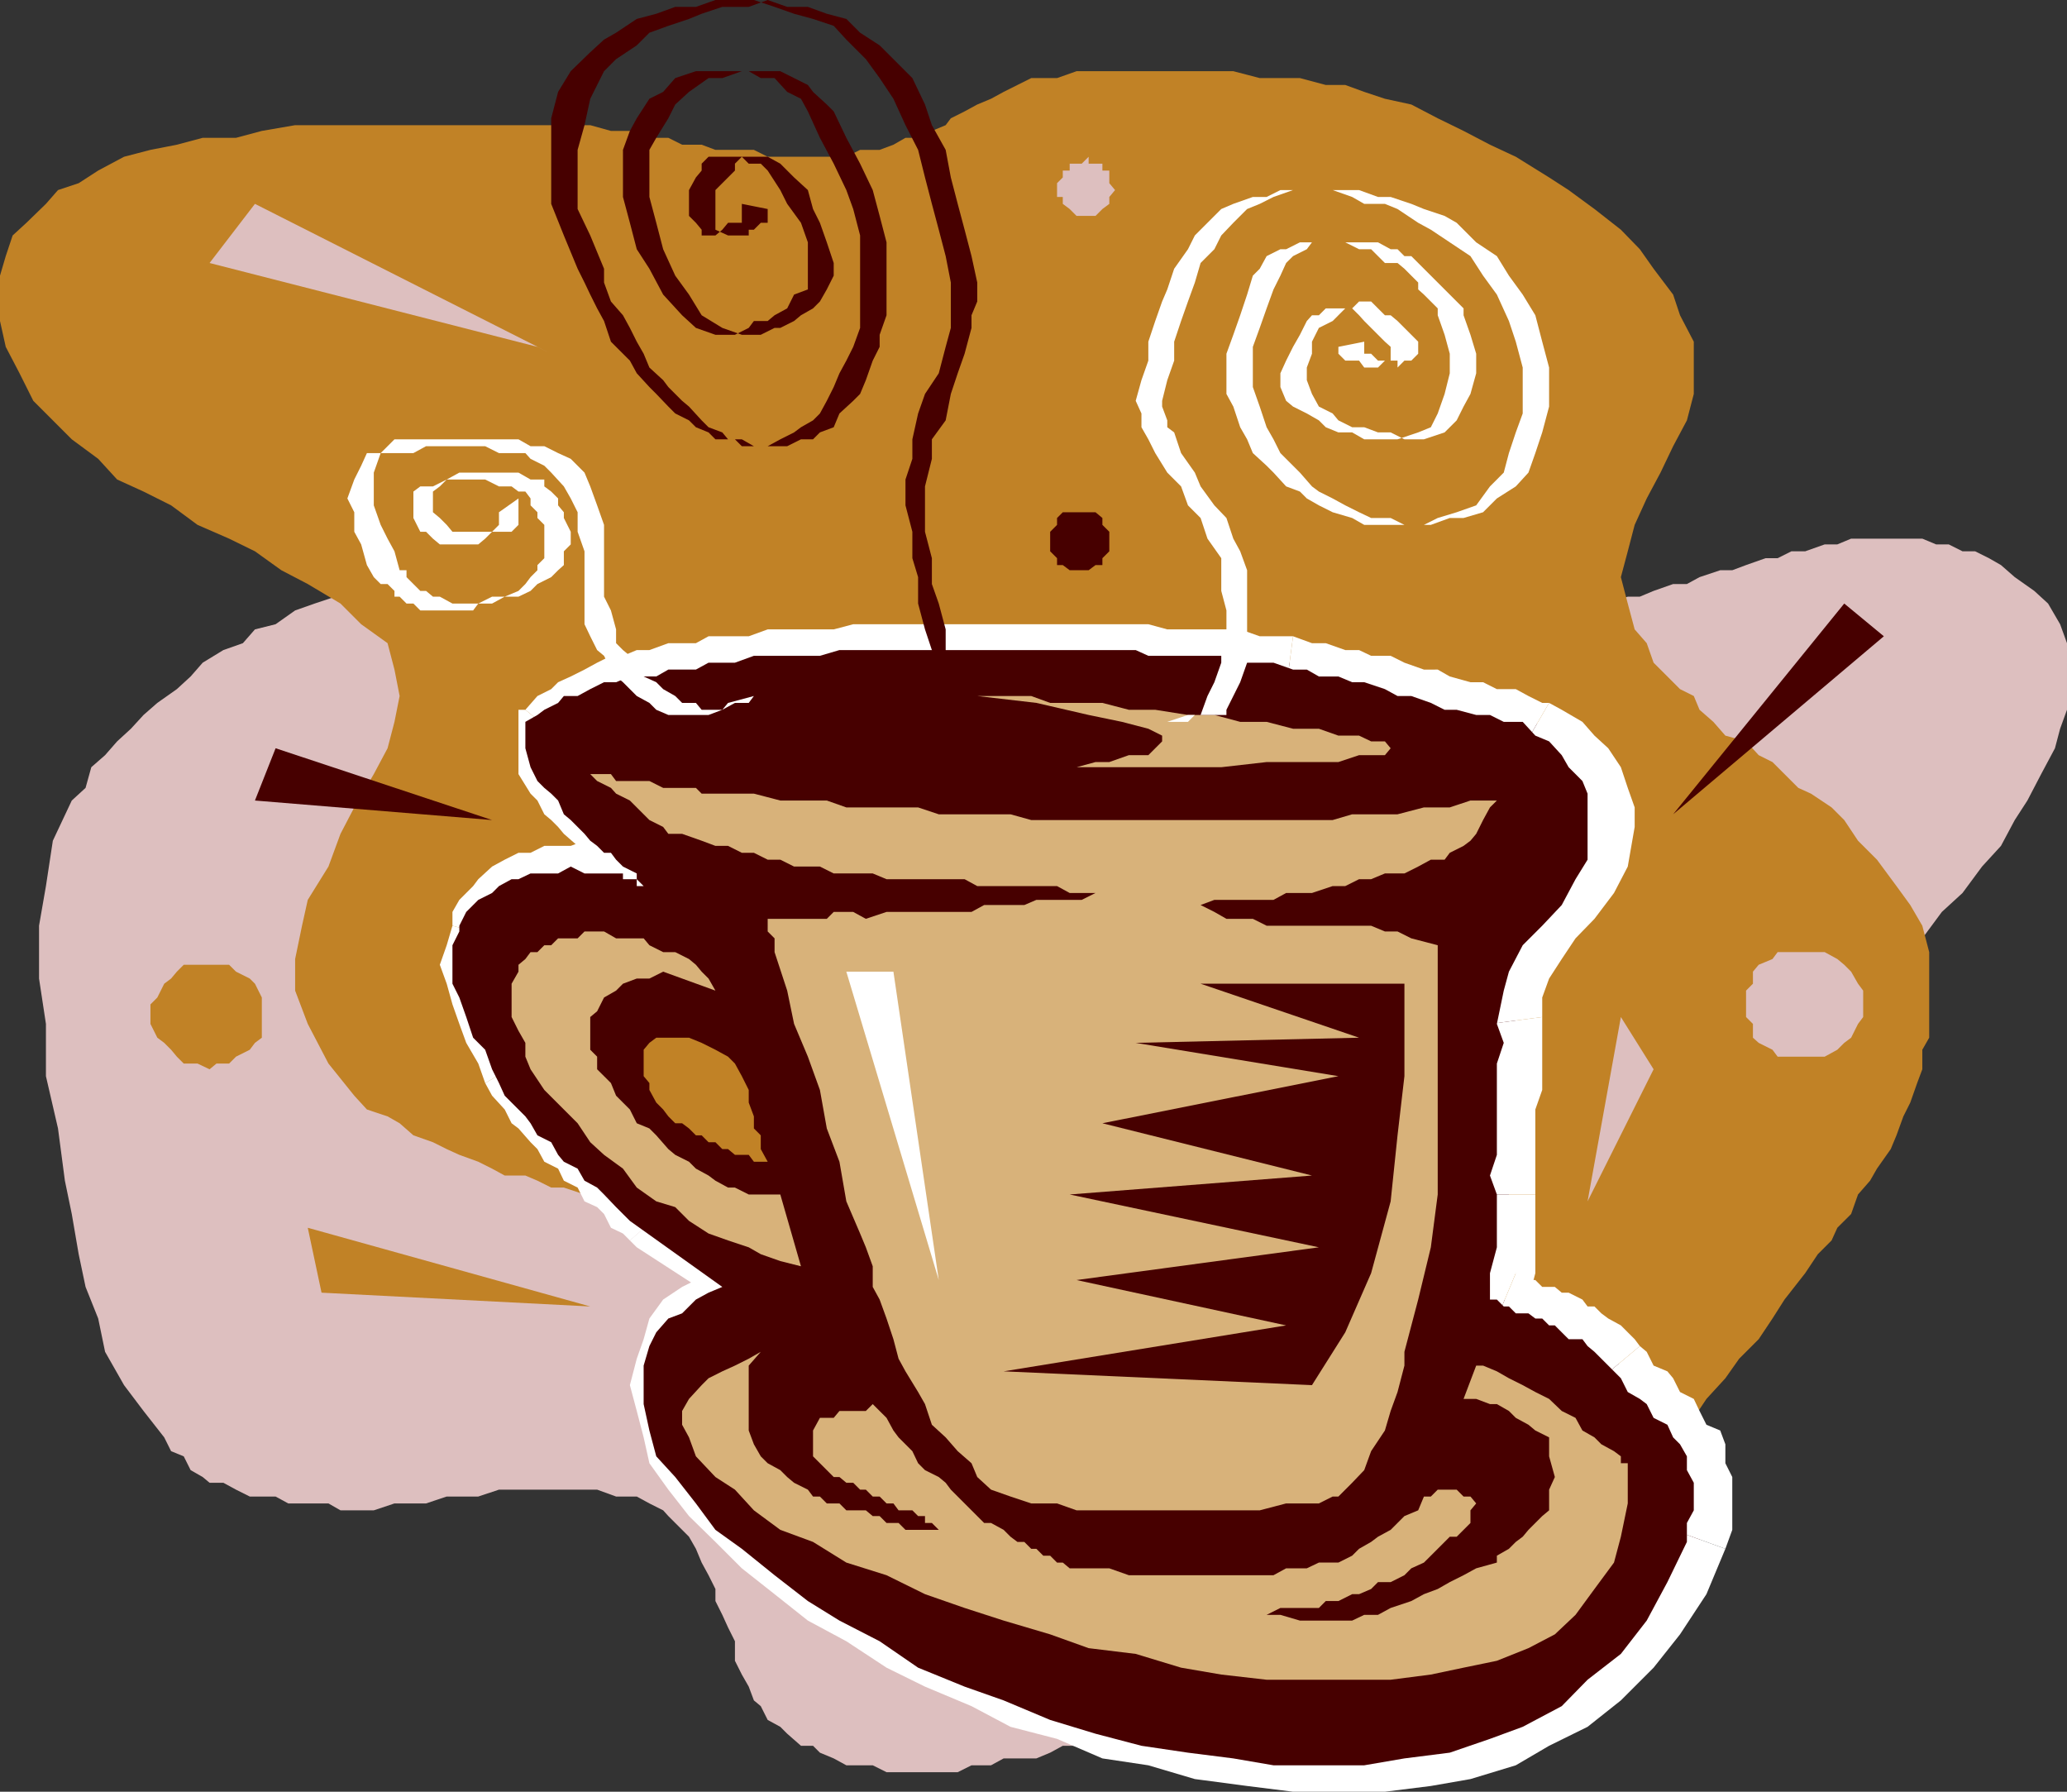
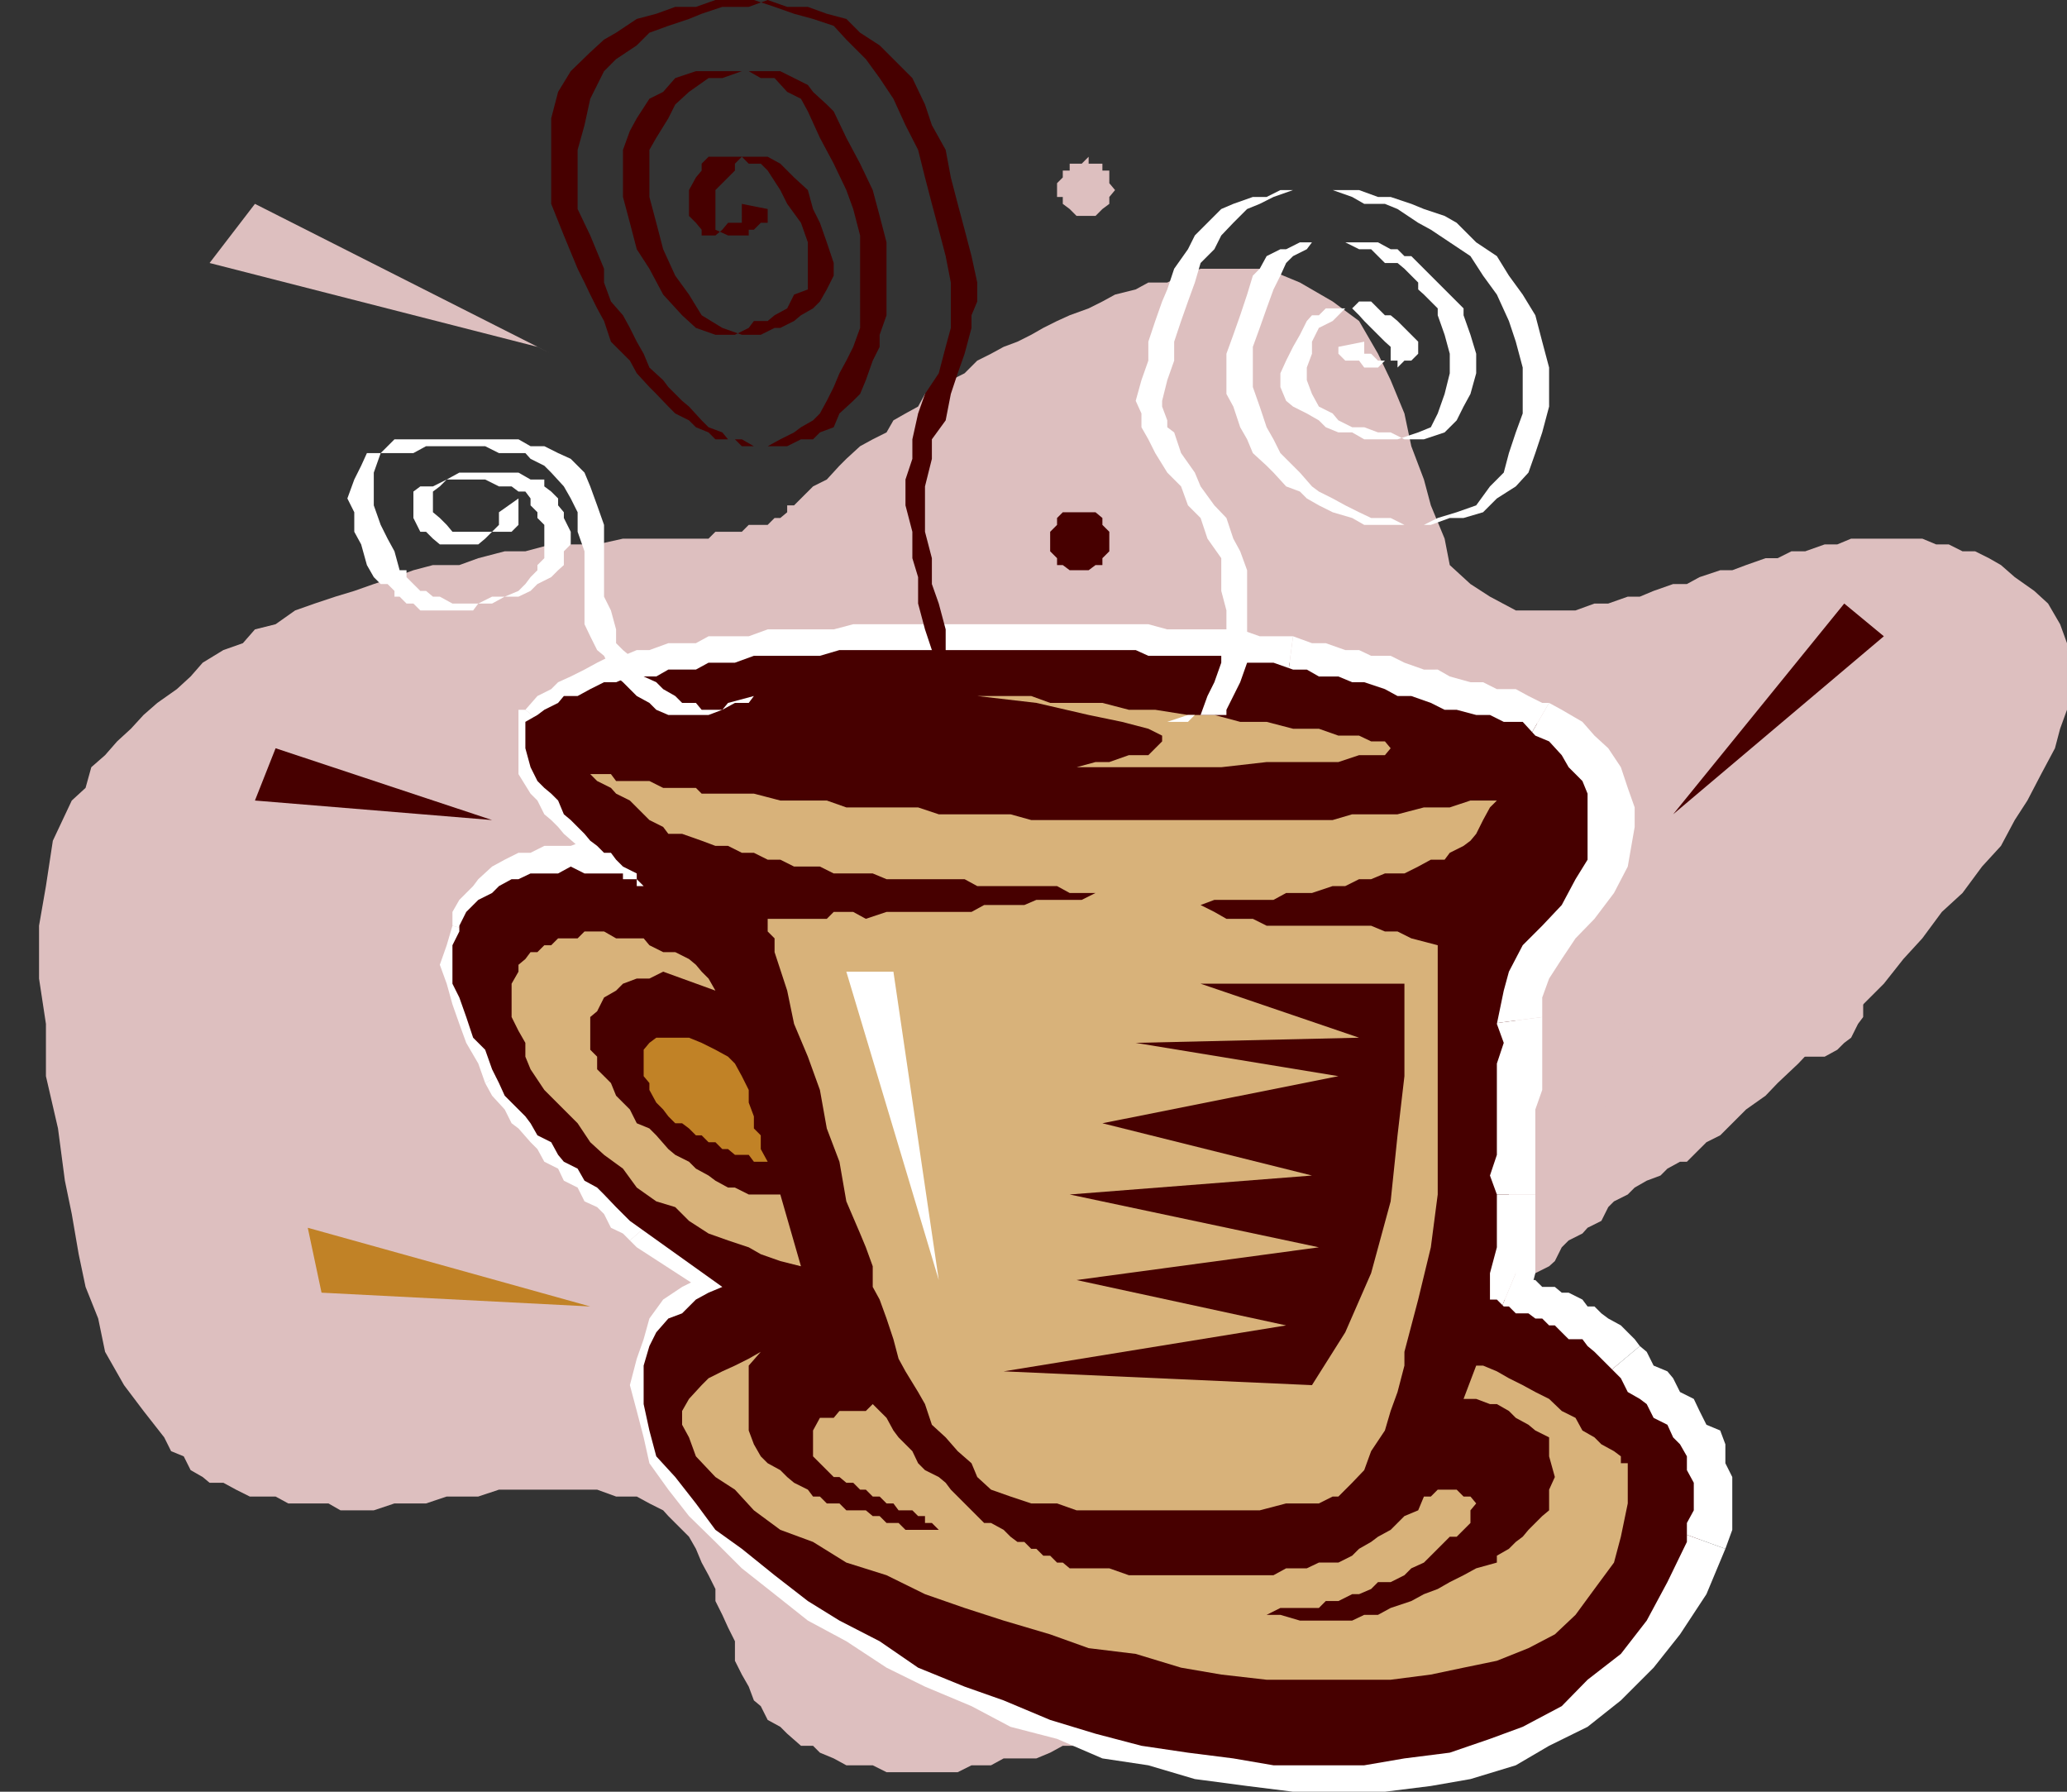
<svg xmlns="http://www.w3.org/2000/svg" width="360" height="312">
  <rect width="100%" height="100%" fill="#333333" stroke="none" />
  <path fill="#ddbfbf" d="m350.902 100.5-2.402-2.102-2.098-1.199L344 96h-2.2l-2.398-1.203h-2.199l-2.402-1h-12.399l-2.402 1h-2.2L314.403 96H312l-2.398 1.2H307.5l-3.398 1.198-2.399.899h-2.101L296 100.5l-2.2 1.2h-2.398L288 102.897l-2.398 1H283.5l-3.398 1.2h-2.399l-3.3 1.199H264l-4.5-2.399-3.398-2.199-3.602-3.3-.898-4.602L249.203 88 248 83.5l-2.2-5.8-1.198-5.7-2.399-5.8L240 61.597l-3.297-5.7-4.601-3.398-5.7-3.3-5.8-2.403h-11.5L205.703 48l-2.402 1.2H200l-2.2 1.198-3.597.899L192 52.5l-2.398 1.2-3.301 1.198-2.2 1-2.398 1.2-2.101 1.199-2.399 1.203-2.402.898-2.2 1.2-2.398 1.199L168 65l-2.398 1.2-2.102 1.198-2.398 1.2-1.2 2.199L157.703 72l-2.101 1.2-1.2 2.097L152 76.5l-2.2 1.2-2.398 2.198-1.199 1.2L144 83.5l-2.398 1.2L138.3 88h-1.2v1.2l-1.199 1h-1l-1.199 1.198h-3.3l-1.2 1.2h-4.601l-1.2 1.199H108.5l-4.5 1h-8L91.5 96h-3.598l-4.601 1.2L80 98.397h-4.598l-3.402.9-3.297 1.203-3.601 1.2-3.399 1.198-3.3 1-3.602 1.2-3.399 1.199L48 108.699l-3.598.899L42.301 112l-3.399 1.2-3.601 2.198-2.098 2.399L30.801 120l-3.399 2.398L25 124.5l-2.2 2.398-2.398 2.2-2.101 2.402-2.399 2.098-1 3.601-2.402 2.2-3.297 7L8 154.296l-1.2 6.902v9.2l1.2 7.898v9.101l2.102 9.102 1.199 9.098 1.199 5.8 1.203 7 1.2 5.7 2.199 5.5 1.199 5.8 3.3 5.801L25 245.7l3.602 4.598 1.199 2.402 2.199.899L33.203 256l2.098 1.2 1.199 1h2.402l2.2 1.198 2.398 1.2H48l2.203 1.199h7L59.301 263h5.8l3.602-1.203h5.5l3.598-1.2h5.5l3.601-1.199H104l3.3 1.2h3.602l2.2 1.199L115.5 263l.902 1 3.598 3.598 1.203 2.101 1 2.399 1.2 2.199 1.199 2.402v2.098l1.199 2.402 1 2.2 1.199 2.398v3.402l1.203 2.399 1.2 2.101.898 2.399 1.199 1 1.203 2.402 2.2 1.2 1.199 1.198L139.5 304h2.102l1.199 1.2 2.402 1 2.2 1.198H152l2.402 1.2h12.399l2.402-1.2h3.399l2.199-1.199h5.699l2.402-1 2.2-1.199h2.398l3.3-1.203 2.403-.899 2.2-1.199h2.398L200 299.5l3.3-1.203 3.602-2.2 2.2-1.199 3.601-2.398 3.297-2.102 3.402-2.398 2.399-2.203 3.402-2.399 3.297-2.199 2.402-2.402 3.399-3.297 2.402-2.402 2.098-2.2 3.402-3.3 2.399-2.399 3.398-3.402 2.402-2.399 2.098-4.601 2.402-4.5 2.2-4.598 1.199-4.5 1.199-4.601 1.203-4.598 2.098-4.5 3.402-4.602 1.2-1.199 2.398-1.199 1-.902 1.199-2.399 1.203-1.199 2.399-1.203.898-1 2.402-1.2 1.2-2.398 1-1L283.5 208l1.203-1.203 2.098-1.2 2.402-.898 1.2-1.199 2.199-1.203h1.199l1.199-1.2 2.203-2.199 2.399-1.199 4.5-4.5 3.398-2.402 2.102-2.2 3.601-3.398 3.399-3.601 4.601-3.301 3.297-3.399 3.602-3.601L331.5 167l3.3-3.602 3.403-4.601 3.598-3.297 3.402-4.602 3.297-3.601 2.402-4.5 2.2-3.399 2.398-4.601 2.402-4.5.899-3.399 1.199-3.3V112l-1.2-3.3-2.097-3.602-2.402-2.2-3.399-2.398" />
-   <path fill="#c18226" d="m0 55.898 1 4.5L3.402 65l2.399 4.797 3.402 3.402L12.5 76.5l4.602 3.398 3.3 3.602L25 85.598 29.8 88l4.602 3.398 5.5 2.399 4.5 2.203L49 99.297l4.602 2.402 5.699 3.399 3.601 3.601L67.5 112l1.203 4.598.899 4.601-.899 4.5-1.203 4.598-2.398 4.5-3.399 5.8-2.402 4.602-2.098 5.7-3.601 5.8-1 4.5-1.2 5.801v5.5l2.2 5.797 3.601 6.902 4.5 5.598 2.2 2.402 3.597 1.2 2.102 1.199L72 197.699l3.402 1.2 2.399 1.199 2.199 1 3.3 1.199 2.403 1.203 2.2 1.2H91.5l2.102.898L96 206.797h2.203l3.598 1.203H104l2.402 1.2h2.098l2.402 1h5.5l2.399 1.198h7l2.199 1.2h7.902l2.399 1.199h9.101l1.2 1h1.199l1 1.203H152l1.203 1.2h1.2l1.199 1.198.898 1.2 1.203.902h1.2l1 1.2 2.398 2.398 3.3 2.199 3.602 3.3 3.399 3.602 3.398 2.2 2.402 2.398 3.301 3.402 3.399 2.399 3.3 2.101 3.598 2.399 3.402 1 3.399 2.402 3.601 2.098 3.301 1.199 3.399 2.402 3.601 1 3.297 1.2 2.203 1.199 3.598 2.402h3.402l3.297 1 3.602 1.2h3.398l3.3 1.198h24l3.403-1.199h3.598l3.402-1.199 3.297-2.203 3.602-1.2 2.199-2.398 3.3-2.199 3.602-3.3 2.2-2.403 3.597-3.399 2.203-3.3L300.5 240l2.402-3.402 3.399-3.399 2.402-3.601 2.098-3.301 3.601-4.598 2.2-3.3L319 216l1-2.203 2.402-2.399 1.2-3.398 2.101-2.402 1.2-2.098 2.398-3.402 1-2.399 1.199-3.3 1.203-2.399 1.2-3.402.898-2.399v-3.402l1.199-2.098v-14.902l-1.2-4.598-2.097-3.601-2.402-3.301-3.399-4.598-3.3-3.3-2.399-3.602-2.203-2.2-3.598-2.398-2.199-1-4.5-4.5-2.402-1.199-2.2-2.402-3.601-1-2.098-2.399-2.402-2.101-1-2.399-2.398-1.199-2.2-2.203-2.402-2.399-1.2-3.398-2.097-2.402-1.203-4.5-1.2-4.598 1.2-4.5 1.203-4.602 2.098-4.601 2.402-4.5 2.2-4.598 2.398-4.5L295 68.598V59.5l-2.398-4.602-1.2-3.601-3.402-4.5-2.398-3.399L282.3 40l-4.598-3.602-4.5-3.3-3.402-2.2-5.8-3.601-4.5-2.098-4.598-2.402-4.5-2.2-4.601-2.398-4.598-1L237.602 16l-3.301-1.203h-3.399l-4.5-1.2h-7l-4.601-1.199H187.5l-3.398 1.2h-4.5l-2.399 1.199L174.801 16l-2.2 1.2-2.398 1L168 19.397l-2.398 1.2-.899 1.199-2.402 1L159.902 24h-2.199l-2.101 1.2-2.399.898h-3.402l-2.399 1.199h-13.699l-2.402-1.2h-6.7l-2.398-.898h-3.402L116.402 24h-2.101l-1.2-1.203h-6.699l-3.601-1H51.402l-5.8 1-4.5 1.203H35.3l-4.5 1.2-4.598.898-4.601 1.199-4.5 2.402-3.399 2.2-3.601 1.199L8 35.5l-3.398 3.297L2.203 41 1 44.598 0 48v7.898" />
  <path fill="#470000" d="m280.102 144-1.2 4.5-2.402 4.598-2.098 4.5-3.601 3.601-2.2 3.399-2.398 3.402-2.203 4.5v20.7l-1.2 3.3v25.2l-.898 4.597h.899l2.402 1.203h2.2l1.199 1.2 1.199.898H272l1.203 1.199h1.2l1.199 1.203h.898l1.203 1.2 1.2 1.198 1.199 1 1 1.2 1.199 1.199 1.199 1 2.102 1.203 1.199 2.398 1.199 1.2 2.402.902 1 2.398 1.2 1.2 1.199 2.199L295 251.5l1 2.098 1.203 2.402v9.2L296 268.5l-3.398 7-3.399 6.7-4.5 5.8-4.601 4.5-5.7 4.598-5.8 3.601-6.7 2.098-7 2.402-6.902 1-8 1.2h-14.797l-8-1.2-8.101-1-7.899-1.199-8-2.102-8.101-2.398-6.7-3.402-8.199-3.598-6.703-2.102-7-4.601-6.7-3.598-5.8-3.402-6.898-4.5-4.602-4.598-4.5-3.3-4.598-4.602-3.402-4.598-2.398-4.5-2.102-3.601-1.2-4.598v-6.703l1.2-3.399.902-2.398 2.399-2.402 2.402-2.098 2.2-1.203 3.398-1.2 2.402-1-16.101-11.5-2.2-1.199-1.199-1.199L108.5 208l-2.098-1.203-1.199-1.2-2.402-2.097-1-1.203-1.2-1.2-2.398-2.199-1-1.199L96 195.598l-2.398-1.2-1.2-2.398-.902-1.203-1.2-2.2-1.198-2.398-2.2-3.402-2.402-2.098-1.2-3.601-.898-3.399v-3.3L81.203 168l1.2-3.402v-2.399l.898-1 1.199-2.402 1.203-1.2 1.2-.898 1-1.199 2.398-1.203 1.199-1.2 2.102-1h3.601l2.2-1.199H104l2.402 1.2h5.7v1h1l1.199 1.199h1.199l-1.2-1.2-1.198-1-1-1.199-3.602-3.601h-1.2l-2.097-.899L104 145.2l-1.2-1.2-1-1.203-1.198-1-1.2-2.399-2.199-2.199L96 136l-1.2-2.402v-3.301l-1.198-2.2L94.8 125.7l1.2-1.2 2.203-.902 1.2-1.2 2.398-1.199L104 120h1.203l2.098-1.203h2.402l2.399-1h2.199l2.101-1.2h4.801l2.2-1.199h7.898l2.402-1.199h9.098l3.402-1h57.098l3.601 1H216l2.203 1.2h7l2.399 1.199h2.101l3.399 1.199h2.398l2.102 1h3.601l2.2 1.203H247l2.203 1.2 2.399 1.198h3.3l2.2 1.2 2.398.902h3.3l2.403 1.2h2.2l2.398 2.398 2.199 1 4.5 4.5 1.203 2.402 1.2 2.2 1.199 3.597V144" />
  <path fill="#fff" d="M268.602 177.098v-3.399l1.199-3.3L272 167l2.402-3.602 3.301-3.398 3.399-4.5 2.398-4.602 1.203-6.898h-9.101l-1.2 3.297-1.199 3.601-2.402 3.399-3.399 3.3-2.199 4.602-3.3 4.801-2.403 5.5v5.797l9.102-1.2" />
  <path fill="#fff" d="M267.402 208v-14.8l1.2-3.403v-12.7l-9.102 1.2v14.902l-1.2 3.301v12.7-1.2h9.102" />
  <path fill="#fff" d="m264 221.7 2.203 4.597 1.2-4.598V208H258.3v12.5l-1.2 4.598 3.602 4.5-3.601-4.5v3.601l3.601.899 3.297-7.899" />
  <path fill="#fff" d="m285.602 234.398-.899-1.199L283.5 232l-1.2-1.203-2.198-1.2-1.2-.898-1.199-1.199H276.5l-.898-1.203-2.399-1.2H272l-1.2-1h-2.198l-1.2-1.199h-1.199l-1-1.199H264l-3.297 7.899 1.2 1.199h.898l2.402 1.203h1v1.2h2.399l1.199 1.198h1l1.199 1h1.203l1.2 1.2h1.199l.898 1.199 1.203 1h1.2V240l6.699-5.602" />
  <path fill="#fff" d="m300.5 269.7 1.203-3.302V257.2l-1.203-2.402V251.5l-.898-2.402-2.399-1-1.203-2.399-1-2.101-2.398-1.2-1.2-2.398-1-1.203-2.402-1-1.2-2.399-1.198-1-6.7 5.602 1.2 1.2 2.199 2.398 1.199.902 1.203 2.398 2.098 1.2 1.199 1 1.203 2.402 1.2 1.2 1 .898V256l1.199 1.2v6.8l-1.2 2.398 9.098 3.301" />
  <path fill="#fff" d="m109.703 241.2 1.2 4.5 1.199 4.597 1 4.5 3.3 4.601L120 264l4.602 4.5 4.601 4.598 5.7 4.5 5.8 4.601 6.7 3.598 7 4.601 6.699 3.301 8.101 3.399 6.797 3.601 8.102 2.098 7.898 3.402 8 1.2 8.102 2.398 9.101 1.203 8 1h16l8-1 6.899-1.203 7.898-2.399 5.8-3.398 6.7-3.3 5.8-4.602 5.7-5.7 4.602-5.8 4.601-7 3.297-7.899-9.098-3.3-2.199 6.699-3.601 6.902-4.5 4.598-4.602 4.601-4.5 3.301-5.797 3.598-5.5 2.199-7 2.402-6.703 1.2-7 .898h-14.797l-7-.899-7.902-1.199-7.899-1.199-8.199-2.402-6.703-2.2-7.898-2.398-7-3.3-7.899-3.403-5.8-3.598-6.903-3.402-5.797-4.5-5.5-3.399-5.8-4.5-4.5-3.398-3.602-4.8-2.2-3.403-3.398-3.297-1.203-4.602-1.2-2.398v-3.3h-9.097m17.097-13.7 1.2-7.902-3.398.902-3.399 2.398-2.402 1.2-3.301 2.199-2.398 3.3-1 3.602-1.2 3.399-1.199 4.601h9.098v-3.402l1.199-1.2 1.203-2.199 1-1.199 1.2-1.199 2.398-1.203 2.199-1.2 2.402-.898.899-8.199-.899 8.2 7.899-3.602-7-4.598-4.5 7" />
  <path fill="#fff" d="m109.703 216 1.2 1.2 15.898 10.3 4.5-7-15.801-11.3.902 1-6.699 5.8 1.2 1.2-1.2-1.2" />
  <path fill="#fff" d="m84.5 188.598 1.203 2.199 2.2 2.402 1.199 2.399 1.199.902 2.101 2.398 1.2 1.2 1.199 2.199 2.402 1.203 1 2.098 2.399 1.199 1.199 2.402 2.199 1 1.203 1.2 1.2 2.398 2.097 1 1.203 1.203 6.7-5.8-2.102-2.2-1.2-1.203-2.199-1.2-1.199-2.097-2.402-1.203-.899-2.2-1.199-1.199-2.402-1.199-1-1.199-1.2-2.102-1.199-1.199-2.199-2.402-1.203-1-1.2-2.399-1.198-1.199-1.2-2.199-7.902 4.598" />
  <path fill="#fff" d="m78.8 161.2-1 3.398L76.603 168l1.199 3.297 1 3.601L80 178.297l1.203 3.3 2.098 3.602 1.199 3.399L92.402 184l-2.101-3.3-1.2-2.403-1.199-3.399-1-2.398-1.199-2.102v-4.601l1.2-1.2v-1.199 1.2-1.2L78.8 161.2" />
  <path fill="#fff" d="M112.102 147.297H104l-2.2-.899-2.398.899h-4.601l-2.399 1.203h-2.101l-2.399 1.2-2.199 1.198-2.402 2.2-.899 1.199L80 156.699l-1.2 2.098v2.402l8.102 2.2v-1.2l2.2-2.199v-1.203H90.3l1.199-1.2h2.102l1.199-.898h3.402l1.2-1.199H104l2.402 1.2h3.301l2.399-9.403" />
  <path fill="#fff" d="m112.102 157.598 4.3-7.899h-.902l-1.2-1.199h-1.198l-1-1.203-2.399 9.402h1.2-1.2 1.2l1.199.899 1 1.199h1.199l4.5-7.899-4.5 7.899 14.902 2.402-10.402-10.3-6.7 6.699" />
  <path fill="#fff" d="m92.402 138.2 1.2 1.198 1.199 2.399 1.199 1L97.203 144l1 1.2 2.399 2.097 1.199 1.203 1 1.2 1.199 1.198h1.203l1.2 1.2.898 1 3.601 3.601 1.2.899 6.699-6.7-2.399-2.398-2.101-1.203-1.2-.899-1-1.199h-1.199l-2.402-2.402-1.2-1-.898-1.2-1.199-1.199L104 138.2l-1.2-1-1-1.199-1.198-1.203-1.2-1.2-7 4.602m-.902-14.602-1.2.902v10.297l2.102 3.402 7-4.601v-3.301l-1.199-2.2 1.2-1.199-1.2 2.2-6.703-5.5h-1.2v.902l1.2-.902" />
  <path fill="#fff" d="M128 110.797h-4.598L121.203 112h-4.8l-3.301 1.2h-2.2l-2.402 1h-2.098L104 115.397l-2.2 1.2-2.398 1.199-2.199 1L96 120l-2.398 1.2-2.102 2.398 6.703 5.5 1.2-1 1.199-1.2h1.199L104 125.7l1.203-1.199 2.098-.902h1.199l2.402-1.2h4.598l2.102-1.199H120l2.203-1.199h7L128 110.797m97.203 0h-5.8l-3.403-1.2h-12.7l-3.3-.898h-51.398l-3.399.899h-11.5l-3.3 1.199H128l1.203 9.203h2.098l3.601-1.203h7.899l3.402-1h57.098l2.402 1h9.098l3.402 1.203H224l1.203-9.203" />
  <path fill="#fff" d="M269.8 122.398h-1.198l-2.399-1.199L264 120h-3.297l-2.402-1.203h-2.2l-3.601-1-2.098-1.2H248l-3.398-1.199-2.399-1.199h-3.402l-2.098-1h-2.402L230.902 112H228.5l-3.297-1.203L224 120h2.402l3.301 1.2h2.399l2.199 1.198 3.3 1.2H240l2.203.902h3.598l2.199 1.2 2.402 1.198h3.301l2.399 1.2h2.199l3.601 1 2.098 1.199h2.203-1l4.598-7.899h-1.2 1.2" />
  <path fill="#fff" d="M284.703 144v-3.402l-1.203-3.399-1.2-3.601-2.198-3.301-2.399-2.2-2.101-2.398-3.602-2.101-2.2-1.2-4.597 7.899 2.2 1.203 2.398 1.2 2.199 2.097 1.203 1.203 1.2 2.2 1.199 1.198V144h9.101" />
  <path fill="#470000" d="M276.5 144v5.7l-2.098 3.398-2.402 4.5-3.398 3.601-3.399 3.399-2.402 4.601-.899 3.301-1.199 5.797 1.2 3.3-1.2 3.602v15.899l-1.203 3.601 1.203 3.301v9.2l-1.203 4.5v4.597h1.203l1.2 1.203h.898l1.199 1.2h2.203l1.2.898h1.199l1.199 1.199h1L272 232l1.203 1.2h2.399l.898 1.198 1.203 1 3.399 3.399L282.3 240l1.199 2.398 2.102 1.2 1.199.902 1.199 2.398 2.402 1.2 1 2.199 1.2 1.203 1.199 2.098V256l1.199 2.2v4.8l-1.2 2.2v3.3l-3.398 7-3.601 6.7-4.5 5.8-5.801 4.5-4.5 4.598-6.797 3.601-5.703 2.098-7 2.402-7.898 1-7 1.2H221.8l-7-1.2-7.899-1L198.8 304l-8-2.102-7.899-2.398-8.101-3.402-6.801-2.399-8.098-3.3-6.699-4.602-7-3.598-5.5-3.402-5.8-4.5-5.7-4.598-4.601-3.3-3.399-4.602-3.601-4.598-3.301-3.601-1.2-4.5-1-4.598v-6.703l1-3.399 1.2-2.398 2.101-2.402 2.399-.899 2.402-2.402 2.2-1.2 2.398-1-16.098-11.5-1.203-1.199-1.2-1.199-2.097-2.199-1.203-1.203-2.2-1.2-1.198-2.097-2.399-1.203-1-1.2L96 198.899l-2.398-1.199-1.2-2.101-.902-1.2L89.102 192l-1.2-1.203-1-2.2-1.199-2.398-1.203-3.402-2.098-2.098-1.199-3.601L80 173.699l-1.2-2.402v-6.7L80 162.2v-1l1.203-2.402 2.098-2.098 2.402-1.199 1.2-1.203 2.199-1.2H90.3l2.101-1h4.801l2.2-1.199 2.398 1.2h6.699v1h2.402v1.199h1.2l-1.2-1.2v-1l-2.402-1.199-1.2-1.199-.898-1.199h-1.199L104 147.297l-1.2-.899-1-1.199-1.198-1.199-1.2-1.203-1.199-1-1-2.399L96 138.2l-1.2-1-1.197-1.2-1.2-2.402-.902-3.301v-4.598l2.102-1.199 1.199-.902 2.402-1.2 1-1.199h2.399L102.8 120l2.402-1.203h2.098l2.402-1h4.598l2.101-1.2h4.801l2.2-1.199H128l3.3-1.199h11.5l3.403-1h51.598l2.199 1h12.703l3.297 1.2h5.8l3.403 1.199h2.399l2.101 1.199h3.399l2.398 1h2.102l3.601 1.203 2.2 1.2h2.398l3.402 1.198 2.399 1.2h2.101l3.399.902h2.398l2.402 1.2h3.301l2.2 2.398 2.398 1L272 131.5l1.203 2.098 2.399 2.402.898 2.2v5.8" />
  <path fill="#d8b27a" d="M249.203 149.7 247 150.897l-2.398 1.2h-3.399l-2.402 1h-2.098l-2.402 1.199h-2.2L228.5 155.5H224l-2.2 1.2h-10.3l-2.398.898 2.398 1.199 2.102 1.203h4.601l2.399 1.2H238.8l2.402 1h2.2l2.398 1.198 4.601 1.2V208l-1.199 9.2-2.203 9.097-2.398 9.101v2.399l-1.2 4.601-1.199 3.301-1 3.399-2.402 3.601-1.2 3.301-2.101 2.2-2.398 2.398h-1l-2.399 1.199H224L219.402 263H187.5l-3.398-1.203h-4.5l-3.602-1.2-3.398-1.199-2.399-2.199-1-2.402-2.402-2.098-2.098-2.402-2.402-2.2-1.2-3.597-1.199-2.102-2.199-3.601-1.203-2.2-.898-3.398-1.2-3.601-1.199-3.301-1.203-2.2V220.5l-1.2-3.3-1-2.403-2.398-5.598-1.199-6.902L144 196.5l-1.2-6.703-2.097-5.797-2.402-5.703-1.2-5.797-2.199-6.703v-2.399l-1.199-1.199V160H144l1.203-1.203h3.399L150.8 160l3.601-1.203h14.801l2.2-1.2h7l2.097-.898h7.902l2.399-1.199h-4.5l-2.2-1.203h-13.898l-2.203-1.2h-13.598l-2.402-1h-6.797l-2.402-1.199h-4.5l-2.399-1.199h-2.199L131.3 148.5h-2.098l-2.402-1.203h-2.2l-2.398-.899-3.402-1.199h-2.399L115.5 144l-2.398-1.203-3.399-3.399-2.402-1.199-.899-1L104 136l-1.2-1.203h3.602l.899 1.203h5.8l2.399 1.2h5.703l1 1h9.098l4.601 1.198H144l3.402 1.2h12.5l3.598 1.199H176l3.602 1h52.5l3.398-1h7.902l4.598-1.2h4.5l3.602-1.199h4.601l-1.203 1.2-1.2 2.199-1.198 2.402-1 1.2-1.2.898-2.402 1.203-.898 1.2h-2.399" />
  <path fill="#d8b27a" d="m124.602 172.5-9.102-3.3-2.398 1.198h-2.2l-2.402.899-1.2 1.203-2.097 1.2-1.203 2.398-1.2 1v5.699L104 184v2.2l1.203 1.198 1.2 1.2.898 2.199L108.5 192l1.203 1.2 1.2 2.398 2.199.902 1.199 1.2 2.101 2.398 1.2 1 2.398 1.199 1.203 1.203 2.2 1.2 1.199.898 2.199 1.199H128l2.402 1.203h5.5l3.598 12.5-3.598-.902-3.402-1.2-2.098-1.199-3.601-1.199-3.399-1.203-3.402-2.2-2.398-2.398-3.301-1-3.399-2.402-2.402-3.297-3.297-2.402-2.402-2.2-2.2-3.3-5.8-5.801-2.399-3.598L91.5 184v-2.402l-1.2-2.098-1.198-2.402v-5.801l1.199-2.098V168l1.199-1 .902-1.203h1.2l1.199-1.2H96l1.203-1.199h3.399l1.199-1.199h3.402l2.098 1.2h4.8l1 1.199 2.399 1.199h2.102L120 167l1.203 1 1 1.2 1.2 1.198 1.199 2.102M283.5 254.797v7l-1.2 5.8-1.198 4.5-3.399 4.602-3.3 4.5-3.602 3.399-4.598 2.402-5.5 2.2-5.8 1.198-5.7 1.2-7 .902h-21.601l-7.899-.902-7-1.2-7.902-2.398-8.2-1-6.699-2.402-8.101-2.399L168 280l-6.898-2.402-6.7-3.301-7-2.2-5.8-3.597-5.7-2.102-4.601-3.398-3.301-3.602-3.398-2.199-3.399-3.601-1.203-3.301-1.2-2.2V245.7l1.2-2.101 2.203-2.399 1.2-1.199 2.398-1.203 2.199-1 2.402-1.2 2.098-1.199-2.098 2.399v11.3l.899 2.403 1.199 2.098 1.203 1.199 2.2 1.203 1.199 1.2 1.199 1 2.402 1.198.899 1.2h1.199l1.199 1.199h2.203l1.2 1.203h3.398l1.199 1h1.203l1.2 1.2h2.097l1.203 1.198h5.797l-1.2-1.199h-1.198V264h-1.2l-1-1H156.5l-.898-1.203h-1.2l-1.199-1.2H152l-1.2-1.199h-1l-1.198-1.199h-1.2l-1.199-1h-1l-3.601-3.601v-4.5l1.199-2.2h2.402l1-1.199h4.598L152 244.5l1.203 1.2 1.2 1.198 1.199 2.2.898 1.199 2.402 2.402 1 2.098 1.2 1.203 2.398 1.2 1.203 1 .899 1.198 5.8 5.801h1.2l2.199 1.2 1.199 1.199 1.203.902h1.2l1.199 1.2h.898l1.203 1.198h1.2l1.199 1.2h1l1.199 1h6.902l3.399 1.199H221.8l2.199-1.2h3.602l2.101-1h3.399l2.398-1.199 1.203-1.199 2.098-1.199 1.199-.902 2.203-1.2 2.399-2.398 2.398-1 1-2.402h1.203l1.2-1.2h3.3l1.2 1.2h1.199l1 1.199-1 1.203v2.2l-2.399 2.398H252.5l-.898.902-2.399 2.398-1.203 1.2-2.2 1-1.198 1.199-2.399 1.203H240l-1.2 1.2-2.097.898H235.5l-2.398 1.199h-2.2L229.703 280H223l-2.398 1.2H223l3.402 1h9.098l2.102-1H240l2.203-1.2 3.598-1.203 2.199-1.2 2.402-.898 2.098-1.199 2.402-1.203 2.2-1.2 3.601-1v-1.199l2.098-1.199L264 268.5l1.203-.902 1-1.2 2.399-2.398 1.199-1v-3.602l1-2.199-1-3.601v-3.301l-2.399-1.2-1.199-1-2.203-1.199-1.2-1.199-2.097-1.199H259.5l-2.398-.902h-2.2l2.2-5.801h1.199l2.402 1 2.098 1.203 2.402 1.2 2.2 1.198 2.398 1.2 2.199 2.101 2.402 1.2 1.2 2.199 2.101 1.199 1.2 1.203 2.199 1.2 1.199.898v1.199h1.199" />
  <path fill="#c18226" d="m128 185.2 1.203 2.198 1.2 2.399V192l.898 2.398v2.102l1.199 1.2v2.398l1.203 2.199h-2.402l-.899-1.2H128l-1.2-1h-1l-1.198-1.199h-1.2l-1.199-1.199h-1L120 196.5l-1.2-.902h-1.198l-1.2-1.2-.902-1.199-1.2-1.199-1.198-2.203v-1.2l-1-1.199v-4.601l1-1.2 1.199-.898H120l2.203.899 2.399 1.199L126.8 184l1.199 1.2" />
  <path fill="#d8b27a" d="M170.203 121.2h9.399l3.3 1.198H192l4.602 1.2h4.601l5.7.902h4.597l4.5 1.2h4.602l4.601 1.198h4.5l3.399 1.2h3.601l2.098 1h2.402l1 1.199-1 1.203h-4.5l-3.601 1.2h-12.5l-7.899.898h-34.3 9.097l3.3-.899h2.403l3.399-1.199H200l2.402-2.402v-1l-2.402-1.2-4.598-1.199-5.8-1.199-9.102-2.102-10.297-1.199" />
  <path fill="#470000" d="M244.602 171.297v16.101l-1.2 10.301-1.199 11.5-3.402 12.5L234.3 232l-5.801 9.2-53.7-2.403 49.2-8-36.5-7.899 42.203-5.699L186.301 208l42.199-3.3-36.5-9.102 41.102-8.2-35.301-5.8 38.902-.899-27.601-9.402h35.5" />
  <path fill="#fff" d="M86.902 89.2v2.198l-1.199 1.2-1.203 1.199-1.2 1h-6.698l-1.2-1-1.199-1.2h-1L72 90.2v-4.601l1.203-.899h2.2l2.397-1.2h6.7l2.402 1.2h2.2l1.199.898H91.5l.902 1.199V88l1.2 1.2v1l1.199 1.198V97.2l-1.2 1.2v.898l-1.199 1.203-.902 1.2-1.2 1.198-2.398 1-2.199 1.2h-2.402l-.899 1.199h-9.199l-1.203-1.2h-1.2l-1.198-1.199h-.899v-1L67.5 101.7h-1.2l-1.198-1.199-1.2-2.102-1-3.601-1.199-2.2V89.2L60.5 86.797l1.203-3.297 1.2-2.402 1-2.2H72l2.203-1.199H84.5l2.402 1.2H91.5l.902 1 2.399 1.199L96 82.297l2.203 2.402 1.2 2.098 1.199 2.402v3.399L101.8 96v12.7l1 2.097 1.199 2.402 1.203 1 1.2 2.399.898 1.199 1.199 1 2.402 2.402 2.2 1.2 1.199 1.199 2.101.902h7l2.399-.902 1-1.2 4.5-1.199-.899 1.2H128l-2.2 1.199h-3.597l-1-1.2h-2.402l-1.2-1.199L115.5 120l-1.2-1.203-2.198-1-1.2-1.2-1.199-2.398-1.203-1-1.2-1.199v-2.402l-.898-3.301-1.199-2.399v-12.5L104 88l-1.2-3.3-1-2.403-2.398-2.399-2.199-1-2.402-1.199h-2.399L90.301 76.5H68.703l-2.402 2.398-1.2 3.399V88l1.2 3.398 1.199 2.399L68.703 96l.899 3.297H70.8v1.203l1.2 1.2 1.203 1.198h1l1.2 1h1.199l2.199 1.2h4.5l2.402-1.2h4.598l2.101-1 1.2-1.199L96 100.5l1.203-1.203 1-.899V96l1.2-1.203v-2.2l-1.2-2.398v-1l-1-1.199v-1.203L96 85.597l-1.2-.898V83.5h-2.398l-2.101-1.203H80L77.8 83.5l-1.198 1.2-1.2.898v3.601l1.2 1 1.199 1.2 1 1.199h10.3l1.2-1.2v-4.601l-3.399 2.402" />
  <path fill="#ddbfbf" d="m282.3 177.098-5.8 32.101 11.5-23zm0 0" />
  <path fill="#c18226" d="M102.8 227.5 56 225.098l-2.398-11.301zm0 0" />
  <path fill="#fff" d="M233.102 60.398v1.2l1.199 1.199h2.402l.899 1.203H240l1.203-1.203h1v-2.399l-1-.898-3.601-3.602-.899-1L235.5 53.7h-4.598l-1.199 1.2H228.5l-.898 1-1.2 2.398-1.199 2.101L224 62.797 223 65v2.398l1 2.399 1.203 1L227.602 72l2.101 1.2 1.2 1.198 2.199.899h2.398l2.102 1.203h5.8L247 75.297l2.203-.899 1.2-2.398 1.199-3.402L252.5 65v-3.402l-.898-3.301-1.2-3.399V53.7L248 51.297l-1-.899V49.2l-1.2-1.2-1.198-1.203-1.2-1h-2.199l-1.203-1.2-1.2-1.199h-2.097l-2.402-1.199h-7.899L224 43.4h-1l-2.398 1.199-1.2 2.199L218.203 48l-1 3.297L216 54.898l-1.2 3.399-1.198 3.3v7l1.199 2.2L216 74.398l1.203 2.102 1 2.398 2.399 2.2 1.199 1.199L224 84.699l2.402.899 1.2 1.199L229.703 88l2.399 1.2 3.398 1 2.102 1.198H248l2.402-1.199 3.301-1L257.102 88l2.398-3.3 2.402-2.403.899-3.399L264 75.297 265.203 72v-8L264 59.5l-1.2-3.602-2.097-4.601L258.301 48l-2.2-3.402-3.601-2.399L249.203 40 247 38.797l-3.598-2.399-2.199-.898h-3.601l-2.102-1.203-3.398-1.2H223l-2.398 1.2h-2.399l-3.402 1.203-2.098.898-2.402 2.399L208.1 41l-1.199 2.398-2.402 3.399-1.2 3.601-.898 2.102-1.199 3.398L200 59.5v3.297l-1.2 3.402-1 3.598 1 2.203v2.398L200 76.5l1.203 2.398 2.098 3.399 2.402 2.402 1.2 3.301 2.199 2.2 1.199 3.597 2.402 3.402v5.7l.899 3.398v3.3l-.899 3.602v2.2l-1.203 3.398-1.2 2.402-1.198 3.301h-1l-1.2 1.2h-3.601l3.601-1.2h6.7v-.902l1.199-2.399 1.199-2.402 1.203-3.399V99.297L216 96l-1.2-2.203-1.198-3.598L211.5 88l-2.398-3.3-1-2.403-2.399-3.399-1.203-3.601-1.2-.899V73.2l-.898-2.402v-1l.899-3.598 1.199-3.402V59.5l1.203-3.602 1.2-3.398 1.199-3.3 1-3.403 2.398-2.399L212.703 41l2.098-2.203 2.402-2.399 2.2-.898 2.398-1.203 3.402-1.2h11.5l3.297 1.2h2.203l3.598 1.203 2.199.898 3.602 1.2 2.101 1.199 3.399 3.402 3.601 2.399L262.801 48l2.402 3.297 2.2 3.601 1.199 4.602L269.8 64v6.797l-1.2 4.5-1.199 3.601-1.199 3.399L264 84.699l-3.297 2.098-2.402 2.402-3.399 1H252.5l-3.297 1.2h-4.601l-2.399-1.2h-3.402l-2.098-1L234.301 88l-2.2-1.203-2.398-1.2-1.203-.898-2.098-2.402L224 79.898l-1-1-1.2-2.398-1.198-2.102-1.2-3.601-1.199-3.399v-7l1.2-3.3 1.199-3.399 1.199-3.3L223 48l1-2.203 1.203-1.2 2.399-1.199.898-1.199H240l2.203 1.2h1.2l1.199 1.199h1.199l9.101 9.101v1.2l1.2 3.398 1 3.3V65l-1 3.598-1.2 2.199-1.199 2.402-2.101 2.098L248 76.5h-3.398l-2.399-1.203H240l-2.398-.899H235.5l-2.398-1.199-1-1.199-2.399-1.203-1.203-2.2-.898-2.398V64l.898-2.402V59.5l1.203-2.402 2.399-1.2L234.3 53.7h1.199l1.203-1.199h2.098L240 53.7l1.203 1.198h1l1.2 1 2.398 2.399L247 59.5v2.098l-1.2 1.199h-1.198l-1.2 1.203v-1.203H240l-1.2-1.2h-1.198V59.5l-4.5.898" />
  <path fill="#470000" d="M133.703 36.398v2.399H132.5L131.3 40h-.898v1h-3.601l-2.2-1v-6.902L128 29.699V28.5l1.203-1.203h4.5l2.2 1.203 2.398 2.398 2.402 2.2.899 3.3 1.199 2.399L144 42.199l1.203 3.598V48L144 50.398l-1.2 2.102-1.198 1.2-2.102 1.198-1.2 1-2.398 1.2h-1l-2.402 1.199h-3.297l-3.402-1.2-3.598-2.199L120 51.297 117.602 48l-2.102-4.602-1.2-4.601-1.198-4.5v-8.2L114.3 24l2.101-3.402 1.2-2.399L120 16l3.402-2.402h2.399l3.402-1.2h6.7l2.398 1.2 2.402 1.199.899 1.203L144 18.2l1.203 1.198 2.2 4.602 2.398 4.5L152 33.098l1.203 4.5 1.2 4.601v12.7l-1.2 3.398v2.101L152 62.797l-1.2 3.402-1 2.399-1.198 1.199L146.203 72l-1 2.398-2.402.899-1.2 1.203H139.5l-2.398 1.2H131.3l-2.098-1.2H126.8l-1-1.203-2.399-.899-1.199-1.199L120 70.797l-1.2-1-2.398-2.399-.902-1.199L113.102 64l-1-2.402-1.2-2.098-1.199-2.402-1.203-2.2-2.098-2.398-1.199-3.3v-2.403L102.801 41l-2.2-4.602v-10.3l1.2-4.301 1-4.598 2.402-4.8 2.098-2.102 3.601-2.399 2.2-2.199 3.3-1.199L120 3.297l2.203-.899 3.598-1.199h4.601L133.703 0l3.399 1.2h3.601L144 2.397l3.402.899 2.399 2.402 3.402 2.2 5.7 5.699 2.199 4.601 1.199 3.598 2.402 4.3.899 4.801L166.8 35.5 168 40l1.203 4.598 1 4.601V52.5l-1 2.398v2.2l-1.203 4.5L166.8 65l-1.198 3.598-.899 4.601-2.402 3.301v3.398l-1.2 4.801v7.899l1.2 4.601v4.5l1.199 3.399 1.203 4.5v3.601l.899 4.598 2.398 3.402 1.203 1.2h2.2l-2.2-1.2h-3.601l-.899-1.199-1.203-3.402-1.2-3.399-1.198-3.601-1.2-4.5V100.5l-1-3.3v-4.602L157.703 88v-4.5l1.2-3.602V76.5l1-4.5 1.199-3.402L163.5 65l1.203-4.602.899-3.3v-7.899l-.899-4.601L163.5 40l-1.2-4.5-1.198-4.602-1.2-4.8-2.199-4.301-2.101-4.598-2.399-3.601-2.402-3.301-3.399-3.399-2.199-2.398-3.601-1.203-3.301-.899-3.399-1.199L131.301 0h-6.7l-3.398 1.2h-3.601L114.3 2.397l-3.399.899-3.601 2.402-2.098 1.2-2.402 2.199-3.399 3.3L97.203 16 96 20.598V35.5l2.203 5.5 2.399 5.797 1.199 2.402 1 2.098L104 53.699l1.203 2.2 1.2 3.601.898.898 2.402 2.399 1.2 2.203 2.199 2.398 1.199 1.2 2.101 2.199 1.2 1.203L120 73.2l1.203 1.198 2.2.899 1.199 1.203H128l1.203 1.2h4.5l2.2-1.2 2.398-1.203 1.199-.899 2.102-1.199L142.8 72l1.2-2.203 1.203-2.399 1-2.398 1.2-2.203 1.199-2.399 1.199-3.3V41l-1.2-4.602-1.199-3.3-2.199-4.598-2.402-4.5-2.098-4.602L139.5 17.2l-2.398-1.2-2.2-2.402H132.5l-2.098-1.2h-9.199l-3.601 1.2L115.5 16l-2.398 1.2-2.2 3.398-1.199 2.199-1.203 3.3v8.2l1.203 4.5 1.2 4.601 2.199 3.399 2.398 4.5 3.3 3.601 2.403 2.2 3.399 1.199H128l2.402-1.2.899-1.199h2.402l1.2-1 2.199-1.199 1.199-2.402 2.402-.899V42.2l-1.203-3.402-2.398-3.297-1.2-2.402-2.199-3.399-1.203-1.2h-2.098l-1.199-1.203h-5.8l-1.2 1.203v1.2l-1 1.198-1.203 2.2v4.5l1.203 1.199 1 1.203v1h2.399l1.199-1 1-1.203h2.402V35.5l4.5.898m157.699 105.399 36.7-31-6.899-5.7zM48 130.297l-3.598 9.101 41.301 3.399zm0 0" />
  <path fill="#ddbfbf" d="M96 61.598 44.402 35.5 36.5 45.797l57.102 14.601 2.398 1.2M314.402 184h3.399l2.199-1.203 1.203-1.2 1.2-.898 1.199-2.402.898-1.2V172.5l-.898-1.203-1.2-2.098-1.199-1.199-1.203-1-2.2-1.203h-8.198l-.899 1.203-2.402 1-1 1.2v2.097l-1.2 1.203v4.598l1.2 1.199v2.402l1 .899 2.402 1.199.899 1.203h4.8m-124.8-146.402h1.199l1.199-1.2 1.203-.898v-1.203l1-1.2-1-1.199V29.7H192v-1.2h-2.398v-1.203l-1.2 1.203h-2.101v1.2h-1.2v1.198l-1 1v2.399h1V35.5l1.2.898 1.199 1.2h2.102" />
-   <path fill="#c18226" d="m36.5 186.2 1.203-1h2.2l1.199-1.2 2.398-1.203.902-1.2 1.2-.898v-7l-1.2-2.402-.902-.899-2.398-1.199-1.2-1.199H32l-1.2 1.2-1 1.198-1.198.899-1.2 2.402-1.199 1.2v3.398l1.2 2.402 1.199.899 1.199 1.199 1 1.203L32 185.2h2.402l2.098 1" />
  <path fill="#470000" d="M188.402 99.297h1.2l1.199-.899H192V97.2l1.203-1.2v-3.402l-1.203-1.2V90.2l-1.2-1h-5.698l-1 1v1.2l-1.2 1.199V96l1.2 1.2v1.198h1l1.199.899h2.101" />
  <path fill="#fff" d="m147.402 169.2 16.098 53.698-7.898-53.699Zm0 0" />
</svg>